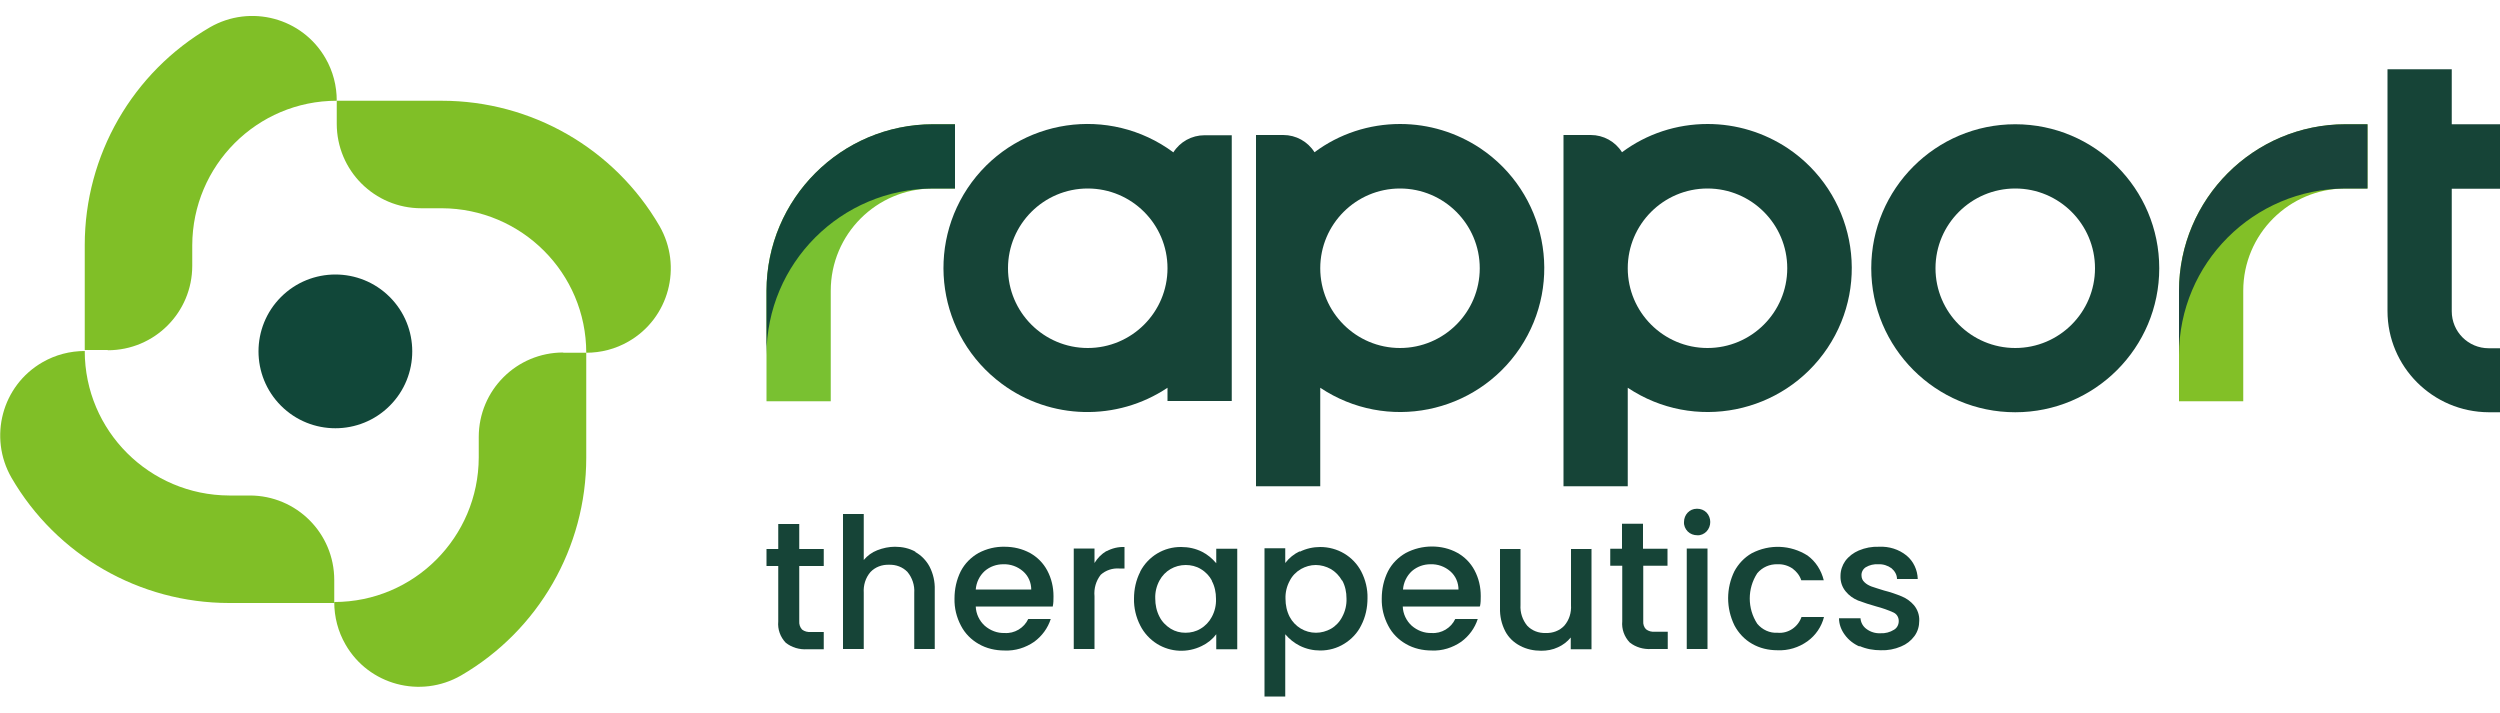
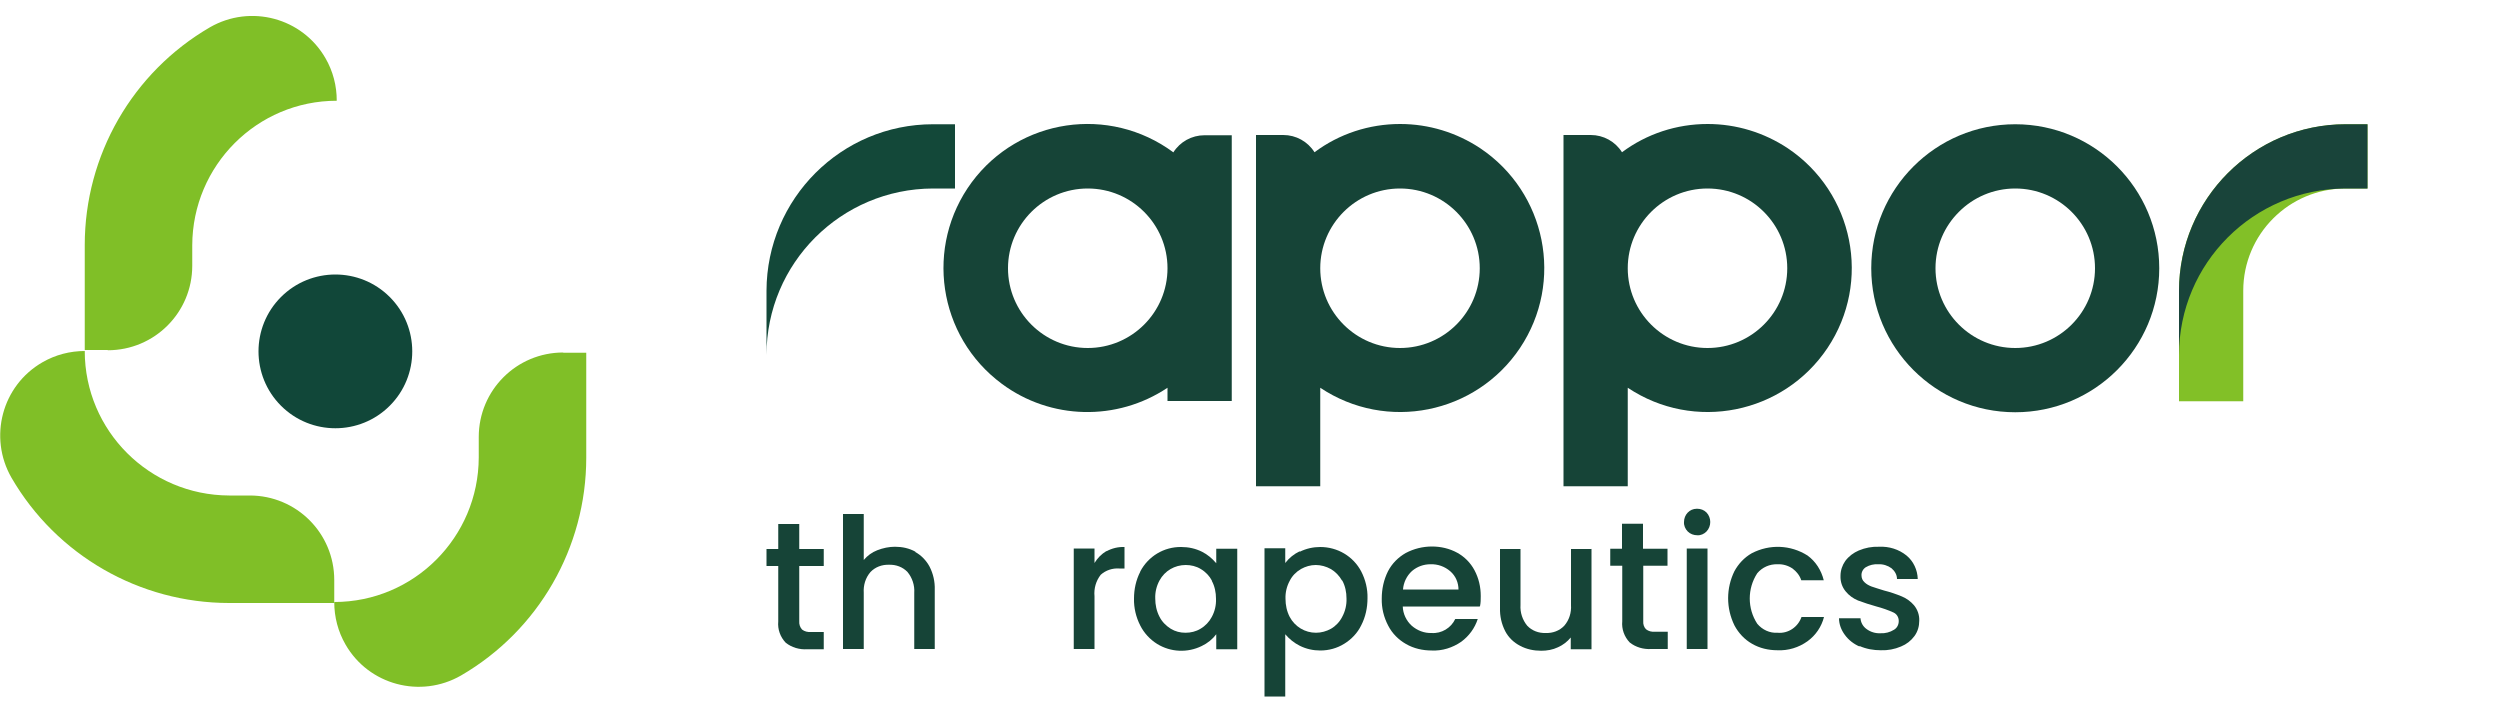
<svg xmlns="http://www.w3.org/2000/svg" id="Group_8058" data-name="Group 8058" version="1.1" viewBox="0 0 1000 285.1">
  <defs>
    <style>
      .cls-1 {
        fill: #82c027;
      }

      .cls-1, .cls-2, .cls-3, .cls-4, .cls-5, .cls-6, .cls-7 {
        stroke-width: 0px;
      }

      .cls-2 {
        fill: #19443a;
      }

      .cls-3 {
        fill: #114739;
      }

      .cls-4 {
        fill: #134839;
      }

      .cls-5 {
        fill: #164437;
      }

      .cls-6 {
        fill: #80bf27;
      }

      .cls-7 {
        fill: #79c131;
      }
    </style>
  </defs>
  <path id="Path_20724" data-name="Path 20724" class="cls-5" d="M319.7,226.3v22.2c-.1,1.2.3,2.4,1.1,3.3,1,.8,2.3,1.1,3.6,1h5.1v6.9h-6.6c-3.1.2-6.2-.7-8.6-2.6-2.2-2.3-3.3-5.4-3-8.5v-22.2h-4.7v-6.8h4.7v-10h8.4v10h9.8v6.8h-9.8Z" />
  <path id="Path_20725" data-name="Path 20725" class="cls-5" d="M366.1,220.8c2.4,1.3,4.4,3.4,5.7,5.8,1.5,2.9,2.2,6.1,2.1,9.3v23.7h-8.2v-22.5c.2-3-.8-6-2.7-8.3-1.9-2-4.6-3-7.4-2.9-2.8-.1-5.5.9-7.4,2.9-2,2.3-2.9,5.3-2.7,8.3v22.5h-8.3v-54h8.3v18.4c1.4-1.7,3.3-3.1,5.4-3.9,2.3-.9,4.7-1.4,7.1-1.4,2.9,0,5.7.6,8.2,2" />
-   <path id="Path_20726" data-name="Path 20726" class="cls-5" d="M421,242.6h-30.7c.1,2.9,1.4,5.7,3.6,7.7,2.2,1.9,5,3,7.9,2.9,4,.3,7.8-2,9.5-5.6h9c-1.2,3.7-3.5,6.8-6.6,9.1-3.5,2.4-7.6,3.7-11.9,3.5-3.6,0-7.2-.8-10.3-2.6-3-1.7-5.5-4.2-7.1-7.3-1.8-3.4-2.7-7.1-2.6-10.9,0-3.8.8-7.5,2.5-10.9,1.6-3.1,4.1-5.6,7.1-7.3,3.2-1.7,6.8-2.6,10.5-2.5,3.5,0,7,.8,10.1,2.5,2.9,1.6,5.3,4,6.9,7,1.7,3.2,2.5,6.7,2.5,10.3,0,1.4,0,2.7-.3,4.1M412.5,235.9c0-2.8-1.1-5.5-3.3-7.4-2.2-1.9-5-2.9-7.9-2.8-2.7,0-5.3.9-7.4,2.7-2.1,1.9-3.4,4.6-3.6,7.4h22.2Z" />
  <path id="Path_20727" data-name="Path 20727" class="cls-5" d="M442.6,220.5c2.2-1.2,4.7-1.8,7.2-1.7v8.6h-2.1c-2.7-.2-5.4.7-7.4,2.5-1.9,2.4-2.8,5.5-2.5,8.6v21.1h-8.3v-40.2h8.3v5.8c1.2-2,2.8-3.6,4.8-4.8" />
  <path id="Path_20728" data-name="Path 20728" class="cls-5" d="M456.1,228.6c3.2-6.1,9.5-9.9,16.4-9.8,2.9,0,5.7.6,8.3,1.9,2.2,1.1,4.1,2.7,5.7,4.6v-5.8h8.4v40.2h-8.4v-6c-1.5,2-3.5,3.6-5.8,4.7-5.7,2.8-12.4,2.5-17.8-.8-2.9-1.8-5.3-4.4-6.8-7.4-1.7-3.3-2.6-7.1-2.5-10.8,0-3.7.8-7.4,2.5-10.7M484.8,232.3c-1-1.9-2.6-3.6-4.5-4.7-1.8-1.1-3.9-1.6-6-1.6-4.4,0-8.4,2.3-10.5,6.2-1.2,2.2-1.8,4.7-1.7,7.2,0,2.5.5,5,1.7,7.3,1,2,2.6,3.6,4.5,4.8,1.8,1.1,3.8,1.6,5.9,1.6,2.1,0,4.2-.5,6-1.6,1.9-1.1,3.5-2.8,4.5-4.7,1.2-2.2,1.8-4.7,1.7-7.3,0-2.5-.5-5-1.7-7.2" />
  <path id="Path_20729" data-name="Path 20729" class="cls-5" d="M519.9,220.7c2.6-1.3,5.4-1.9,8.2-1.9,6.9,0,13.2,3.7,16.4,9.8,1.7,3.3,2.6,7,2.5,10.7,0,3.8-.8,7.5-2.5,10.8-1.5,3.1-3.9,5.6-6.8,7.4-2.9,1.8-6.2,2.7-9.6,2.7-2.8,0-5.6-.6-8.2-1.9-2.2-1.1-4.2-2.7-5.8-4.6v24.9h-8.3v-59.3h8.3v5.9c1.5-2,3.5-3.6,5.8-4.7M536.8,232.2c-1.1-1.9-2.6-3.5-4.5-4.6-1.8-1-3.9-1.6-6-1.6-2.1,0-4.1.6-5.9,1.6-1.9,1.1-3.5,2.7-4.5,4.7-1.2,2.2-1.8,4.7-1.7,7.2,0,2.5.5,5,1.7,7.3,2.1,3.9,6.1,6.3,10.5,6.3,2.1,0,4.2-.6,6-1.6,1.9-1.1,3.5-2.8,4.5-4.8,1.2-2.2,1.8-4.8,1.7-7.3,0-2.5-.5-5-1.7-7.2" />
  <path id="Path_20730" data-name="Path 20730" class="cls-5" d="M591.8,242.6h-30.7c.1,2.9,1.4,5.7,3.6,7.7,2.2,1.9,5,3,7.9,2.9,4,.3,7.8-2,9.5-5.6h9c-1.2,3.7-3.5,6.8-6.6,9.1-3.5,2.4-7.6,3.7-11.8,3.5-3.6,0-7.2-.8-10.3-2.6-3-1.7-5.5-4.2-7.1-7.3-1.8-3.4-2.7-7.1-2.6-10.9,0-3.8.8-7.5,2.5-10.9,1.6-3.1,4.1-5.6,7.1-7.3,3.2-1.7,6.8-2.6,10.5-2.6,3.5,0,7,.8,10.1,2.5,2.9,1.6,5.3,4,6.9,7,1.7,3.2,2.5,6.7,2.5,10.3,0,1.4,0,2.7-.3,4.1M583.4,235.9c0-2.8-1.1-5.5-3.3-7.4-2.2-1.9-5-2.9-7.9-2.8-2.7,0-5.3.9-7.4,2.7-2.1,1.9-3.4,4.6-3.6,7.4h22.2Z" />
  <path id="Path_20731" data-name="Path 20731" class="cls-5" d="M636.6,219.5v40.2h-8.3v-4.7c-1.4,1.7-3.1,3-5.1,3.9-2.1,1-4.4,1.4-6.7,1.4-3,0-5.9-.6-8.5-2-2.5-1.3-4.6-3.3-5.9-5.8-1.5-2.9-2.2-6.1-2.1-9.3v-23.6h8.2v22.4c-.2,3,.8,6,2.7,8.3,1.9,2,4.6,3,7.4,2.9,2.8.1,5.5-.9,7.4-2.9,2-2.3,2.9-5.3,2.7-8.3v-22.4h8.3Z" />
  <path id="Path_20732" data-name="Path 20732" class="cls-5" d="M657.3,226.3v22.2c-.1,1.2.3,2.4,1.1,3.2,1,.8,2.3,1.1,3.6,1h5.1v6.9h-6.6c-3.1.2-6.2-.7-8.6-2.6-2.2-2.3-3.3-5.4-3-8.5v-22.2h-4.8v-6.8h4.7v-10h8.4v10h9.8v6.8h-9.8Z" />
  <path id="Path_20733" data-name="Path 20733" class="cls-5" d="M675.1,212.6c-1-1-1.6-2.4-1.5-3.8,0-2.9,2.2-5.3,5.1-5.3h.2c1.4,0,2.7.5,3.7,1.5,2,2.1,2,5.5,0,7.6-1,1-2.3,1.6-3.7,1.5-1.4,0-2.8-.5-3.8-1.5M683,259.6h-8.3v-40.2h8.3v40.2Z" />
  <path id="Path_20734" data-name="Path 20734" class="cls-5" d="M693.7,228.6c1.6-3,4-5.6,7-7.3,7.1-3.7,15.5-3.4,22.3.9,3.3,2.4,5.5,5.9,6.5,9.9h-9c-.6-1.9-1.9-3.5-3.5-4.7-1.8-1.2-3.9-1.8-6-1.7-3.1-.1-6.1,1.2-8.1,3.6-4,6.1-4,14.1,0,20.2,2,2.4,5,3.8,8.1,3.6,4.3.4,8.2-2.3,9.6-6.3h9c-1,3.9-3.3,7.3-6.6,9.7-3.5,2.5-7.7,3.8-12,3.6-3.6,0-7.1-.8-10.2-2.6-3-1.7-5.4-4.3-7-7.3-3.4-6.9-3.4-14.9,0-21.8" />
  <path id="Path_20735" data-name="Path 20735" class="cls-5" d="M743.8,258.6c-2.3-1-4.4-2.6-5.9-4.7-1.4-1.9-2.3-4.2-2.3-6.6h8.6c.1,1.7,1,3.3,2.4,4.3,1.6,1.2,3.6,1.8,5.6,1.7,1.9.1,3.8-.4,5.4-1.4,1.2-.7,1.9-2,1.9-3.5,0-1.5-.8-2.8-2.1-3.4-2.2-1-4.5-1.8-6.8-2.4-2.5-.7-5-1.5-7.4-2.4-1.9-.8-3.6-2-4.9-3.6-1.5-1.8-2.2-4-2.1-6.3,0-2.1.7-4.2,1.9-5.9,1.4-1.9,3.3-3.3,5.4-4.2,2.6-1.1,5.3-1.6,8.1-1.5,4-.2,7.9,1,11,3.5,2.8,2.3,4.4,5.8,4.5,9.4h-8.3c0-1.7-.9-3.2-2.2-4.3-1.5-1.1-3.4-1.7-5.3-1.6-1.8-.1-3.5.3-5,1.2-1.1.7-1.8,2-1.7,3.3,0,1,.4,2,1.2,2.7.8.8,1.8,1.3,2.8,1.7,1.1.4,2.8.9,5,1.6,2.4.6,4.8,1.4,7.2,2.4,1.9.8,3.5,2,4.8,3.5,1.4,1.7,2.2,3.9,2.1,6.2,0,2.2-.6,4.3-1.9,6.1-1.4,1.9-3.2,3.3-5.4,4.2-2.6,1.1-5.3,1.6-8.1,1.5-2.9,0-5.8-.5-8.5-1.7" />
  <g id="Group_8060" data-name="Group 8060">
    <g id="Group_8059" data-name="Group 8059">
      <g id="Group_8058-2" data-name="Group 8058-2">
-         <path id="Path_20736" data-name="Path 20736" class="cls-6" d="M234.5,141.1h0c0-31.9-25.9-57.7-57.8-57.8h-8.2c-18.7,0-33.8-15.1-33.8-33.8v-9.2h42c35.9,0,69.1,19.1,87.1,50.1,9.3,16.2,3.8,36.9-12.4,46.2-5.2,3-11,4.5-17,4.5" />
        <path id="Path_20737" data-name="Path 20737" class="cls-6" d="M43.1,140h-9.2v-42c0-35.9,19.1-69.1,50.1-87.1,16.2-9.3,36.9-3.8,46.2,12.4,3,5.2,4.5,11,4.5,17-31.9,0-57.7,25.9-57.8,57.8v8.2c0,18.7-15.1,33.8-33.8,33.8h0Z" />
        <path id="Path_20738" data-name="Path 20738" class="cls-6" d="M33.9,140.4h0c0,31.9,25.9,57.7,57.8,57.8h8.2c18.7,0,33.8,15.1,33.8,33.8v9.2h-42c-35.9,0-69.1-19.1-87.1-50.1-9.3-16.2-3.8-36.9,12.4-46.2,5.2-3,11-4.5,17-4.5" />
        <path id="Path_20739" data-name="Path 20739" class="cls-6" d="M225.3,141.1h9.2v42c0,35.9-19.1,69.1-50.1,87.1-16.2,9.3-36.9,3.8-46.2-12.4-3-5.2-4.5-11-4.5-17,31.9,0,57.7-25.9,57.8-57.8v-8.2c0-18.7,15.1-33.8,33.8-33.8h0Z" />
      </g>
    </g>
  </g>
  <path id="Path_20740" data-name="Path 20740" class="cls-3" d="M112.4,118.8c12-12,31.5-12,43.5,0,12,12,12,31.5,0,43.5-12,12-31.5,12-43.5,0h0c-12-12-12-31.5,0-43.5" />
  <path id="Path_20741" data-name="Path 20741" class="cls-5" d="M469.3,60.9c-25.6-18.9-61.6-13.6-80.6,12-18.9,25.6-13.6,61.6,12,80.6,19.5,14.5,46.1,15.1,66.3,1.6v5.3h25.7V54.1h-10.9c-5.1,0-9.8,2.6-12.5,6.9M435.1,139.2c-17.6,0-31.9-14.3-31.9-31.9,0-17.6,14.3-31.9,31.9-31.9,17.6,0,31.9,14.3,31.9,31.9s-14.3,31.9-31.9,31.9h0" />
  <path id="Path_20742" data-name="Path 20742" class="cls-5" d="M560,49.6c-12.3,0-24.3,3.9-34.2,11.3-2.7-4.3-7.4-6.9-12.5-6.9h-10.9v140.5h25.7v-39.4c26.5,17.7,62.2,10.5,79.9-15.9,17.7-26.5,10.5-62.2-15.9-79.9-9.5-6.3-20.6-9.7-32-9.7M560,139.2c-17.6,0-31.9-14.3-31.9-31.9s14.3-31.9,31.9-31.9c17.6,0,31.9,14.3,31.9,31.9h0c0,17.6-14.3,31.9-31.9,31.9" />
  <path id="Path_20743" data-name="Path 20743" class="cls-5" d="M683,49.6c-12.3,0-24.3,3.9-34.2,11.3-2.7-4.3-7.4-6.9-12.5-6.9h-10.9v140.5h25.7v-39.4c26.5,17.7,62.2,10.5,79.9-15.9,17.7-26.5,10.5-62.2-15.9-79.9-9.5-6.3-20.6-9.7-32-9.7M683,139.2c-17.6,0-31.9-14.3-31.9-31.9s14.3-31.9,31.9-31.9c17.6,0,31.9,14.3,31.9,31.9h0c0,17.6-14.3,31.9-31.9,31.9" />
  <g id="Group_8063" data-name="Group 8063">
    <g id="Group_8062" data-name="Group 8062">
      <g id="Group_8061" data-name="Group 8061">
-         <path id="Path_20744" data-name="Path 20744" class="cls-7" d="M382,49.7v25.7h-8.8c-22.6,0-40.9,18.3-40.9,40.9v44.2h-25.7v-44.2c0-36.7,29.8-66.5,66.6-66.6h8.9Z" />
-       </g>
+         </g>
    </g>
  </g>
  <g id="Group_8066" data-name="Group 8066">
    <g id="Group_8065" data-name="Group 8065">
      <g id="Group_8064" data-name="Group 8064">
        <path id="Path_20745" data-name="Path 20745" class="cls-1" d="M947,49.7v25.7h-8.8c-22.6,0-40.9,18.3-40.9,40.9v44.2h-25.7v-44.2c0-36.7,29.8-66.5,66.6-66.6h8.9Z" />
      </g>
    </g>
  </g>
-   <path id="Path_20746" data-name="Path 20746" class="cls-5" d="M1000,75.4v-25.7h-19.3v-22h-25.7v96.7c0,22.3,18.1,40.4,40.5,40.5h4.5v-25.6h-4.5c-8.2,0-14.8-6.6-14.8-14.8v-49h19.3Z" />
  <path id="Path_20747" data-name="Path 20747" class="cls-5" d="M806.1,49.7c-31.8,0-57.6,25.8-57.6,57.6s25.8,57.6,57.6,57.6,57.6-25.8,57.6-57.6h0c0-31.8-25.8-57.6-57.6-57.6M806.1,139.2c-17.6,0-31.9-14.3-31.9-31.9,0-17.6,14.3-31.9,31.9-31.9,17.6,0,31.9,14.3,31.9,31.9,0,17.6-14.3,31.9-31.9,31.9h0" />
  <path id="Path_20748" data-name="Path 20748" class="cls-4" d="M382,49.7h-8.8c-36.7,0-66.5,29.8-66.6,66.6v25.7c0-36.7,29.8-66.5,66.6-66.6h8.8v-25.7Z" />
  <path id="Path_20749" data-name="Path 20749" class="cls-2" d="M871.6,116.3v25.7c0-36.7,29.8-66.5,66.6-66.6h8.8v-25.7h-8.8c-36.7,0-66.5,29.8-66.6,66.6" />
</svg>